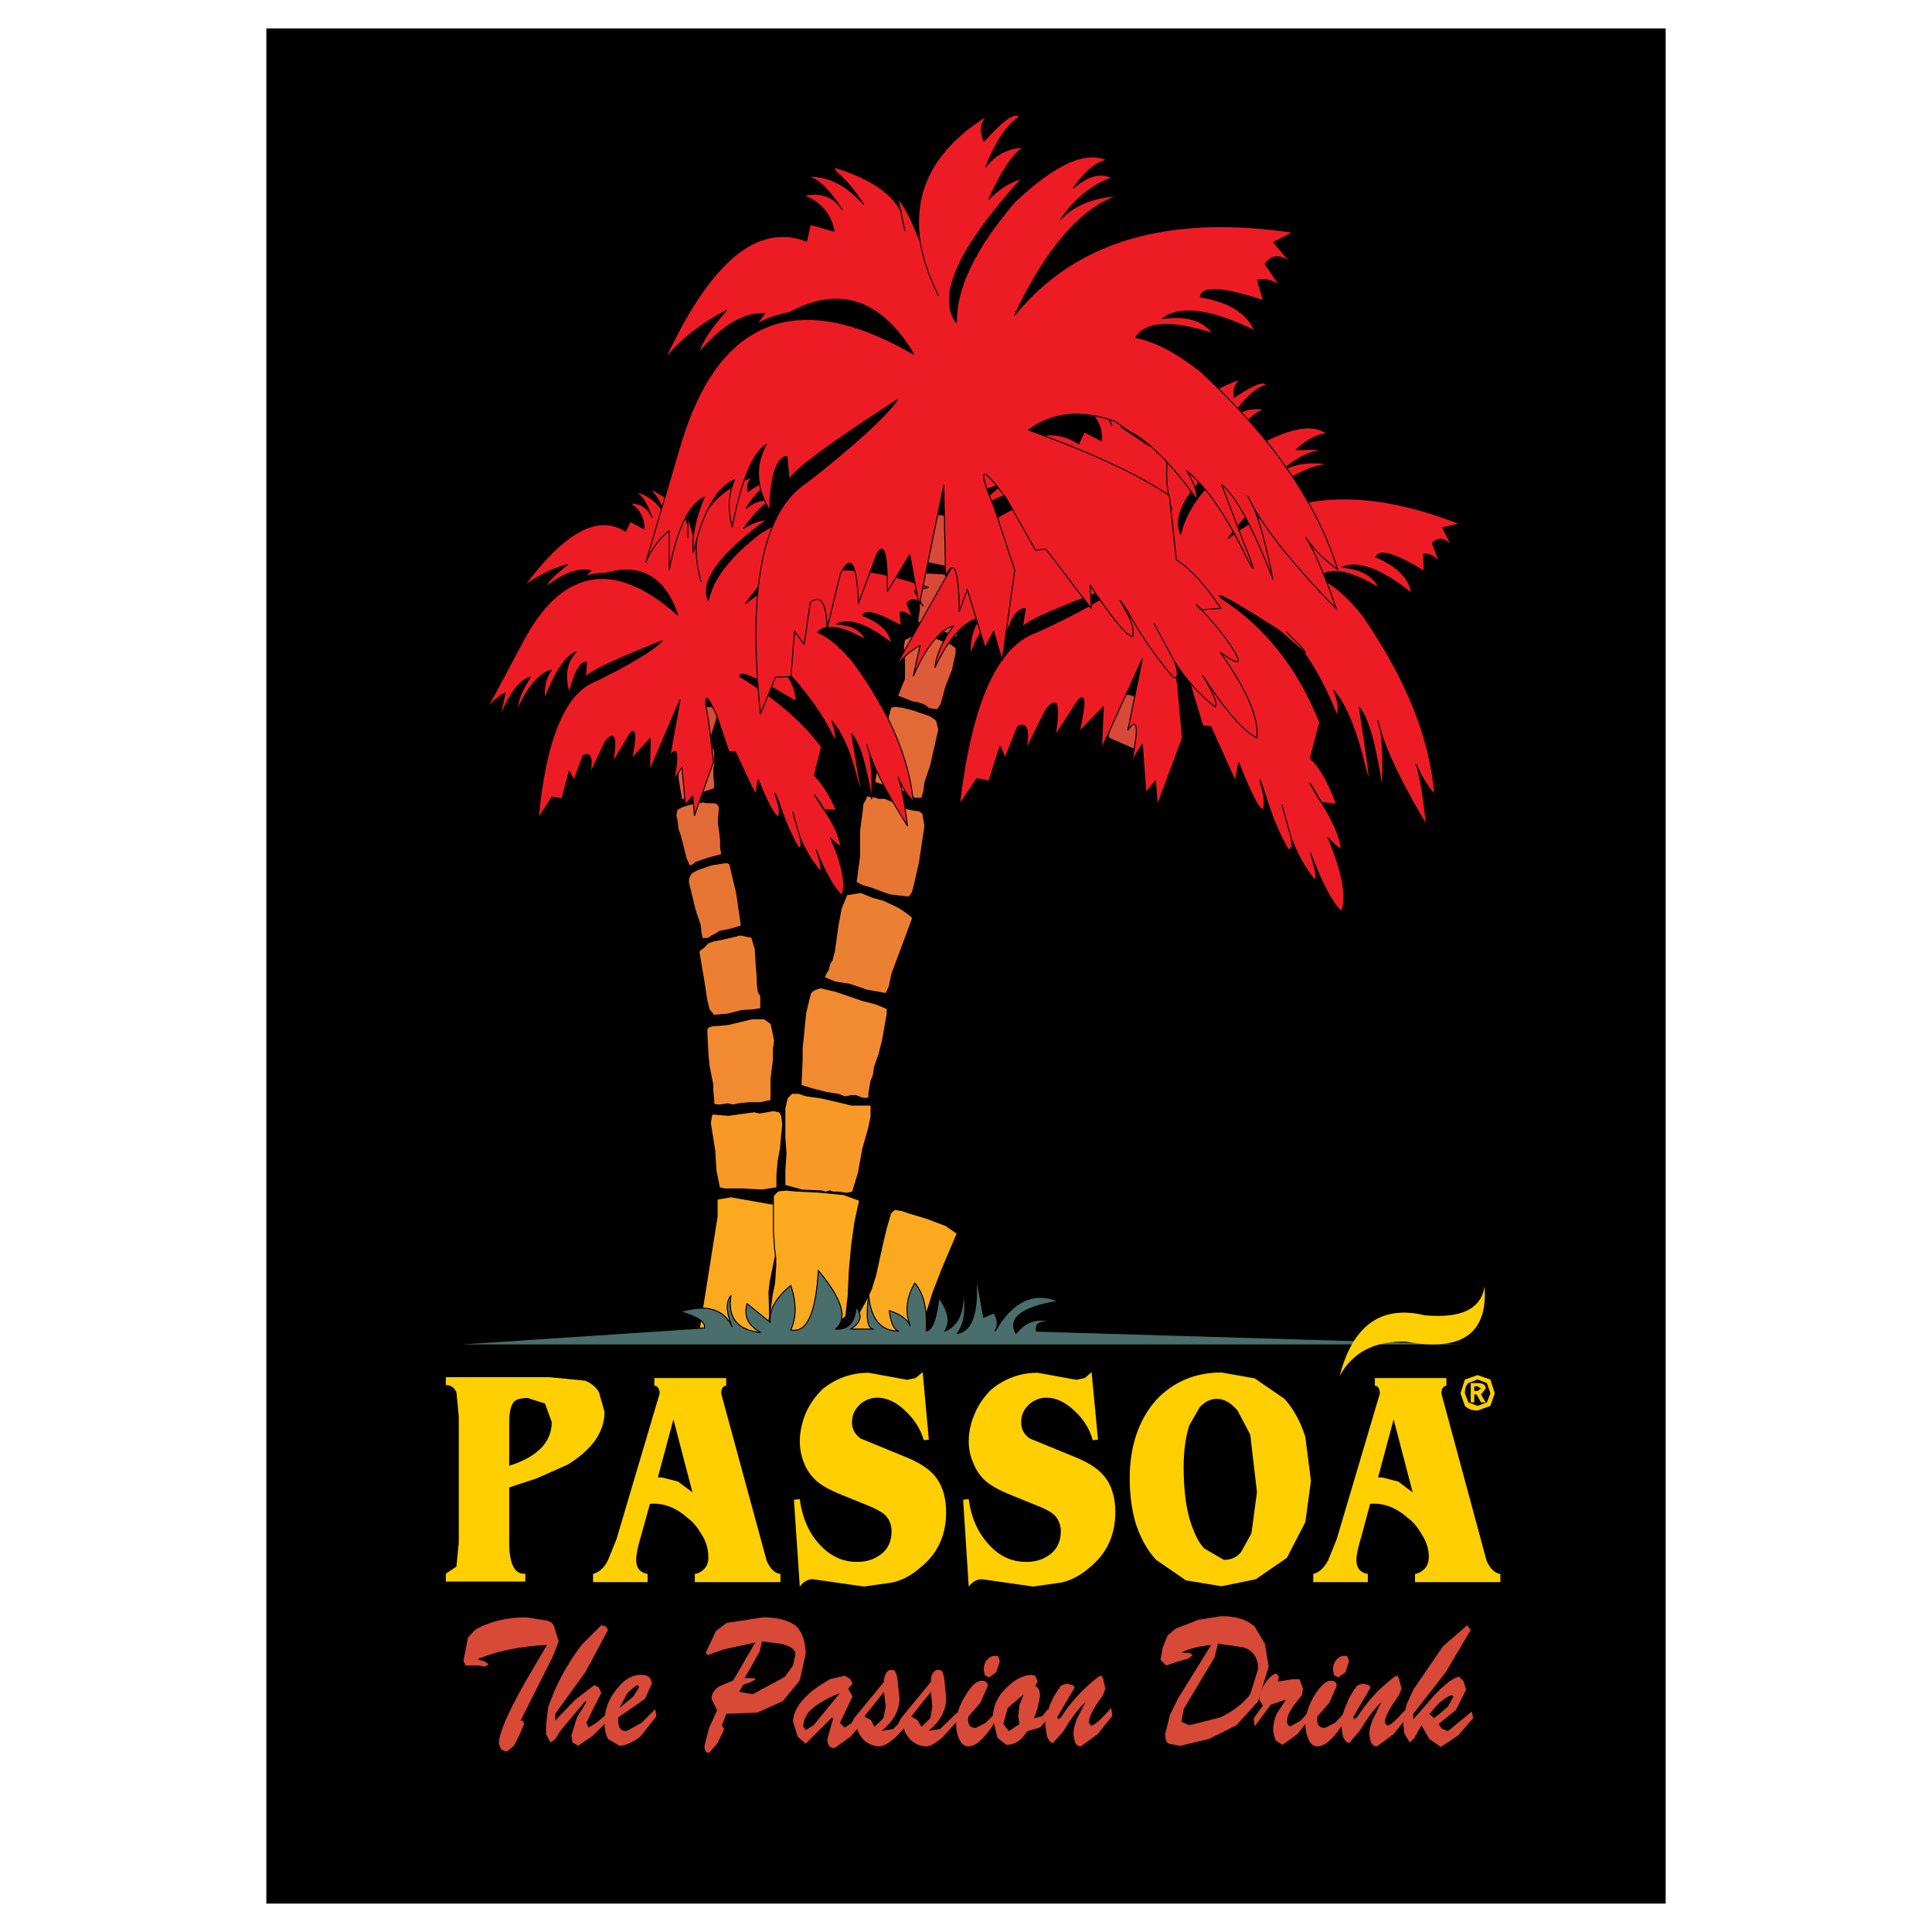
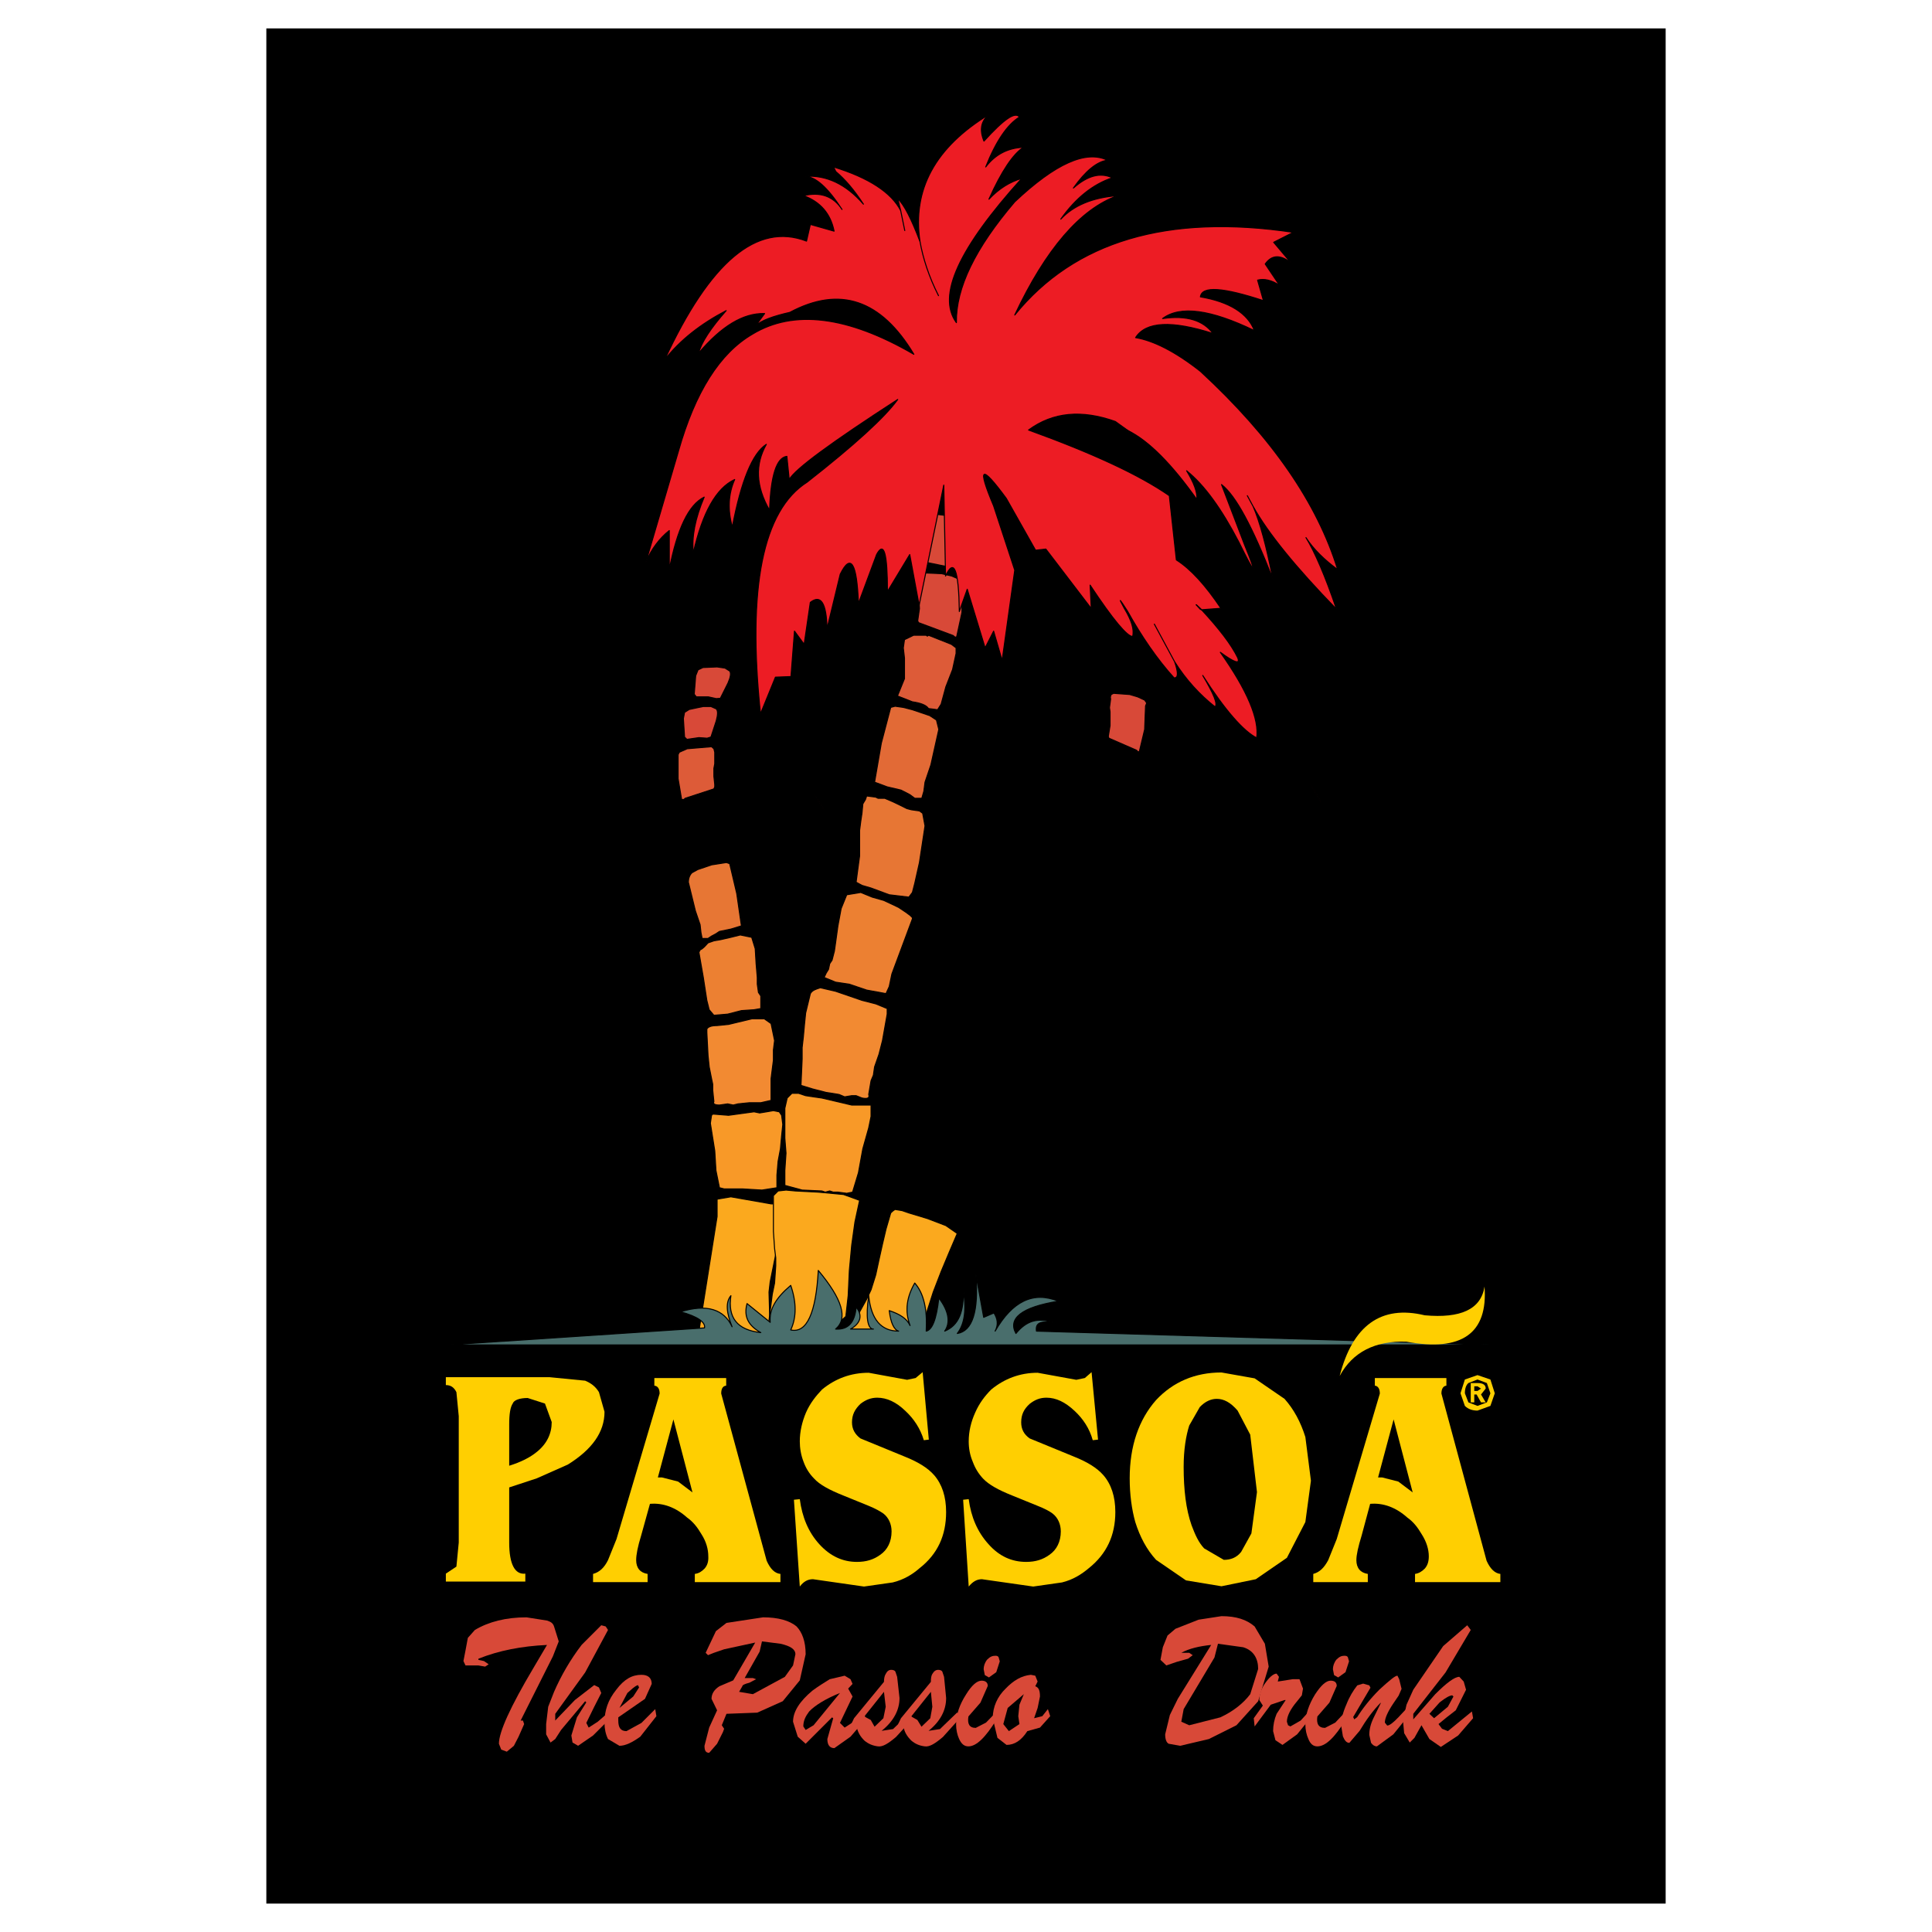
<svg xmlns="http://www.w3.org/2000/svg" version="1.0" id="Layer_1" x="0px" y="0px" width="192.756px" height="192.756px" viewBox="0 0 192.756 192.756" enable-background="new 0 0 192.756 192.756" xml:space="preserve">
  <g>
    <polygon fill-rule="evenodd" clip-rule="evenodd" fill="#FFFFFF" points="0,0 192.756,0 192.756,192.756 0,192.756 0,0  " />
    <polygon fill-rule="evenodd" clip-rule="evenodd" points="166.183,189.922 26.573,189.922 26.573,2.834 166.183,2.834    166.183,189.922  " />
    <path fill-rule="evenodd" clip-rule="evenodd" fill="#D84938" stroke="#000000" stroke-width="0.102" stroke-linecap="round" stroke-linejoin="round" stroke-miterlimit="2.613" d="   M113.5,69.524l-0.79-0.234l-1.609-0.117l-0.233,0.117c-0.059,0.117-0.117,0.293-0.059,0.439l-0.117,0.878l0.059,0.41v1.375   l-0.176,1.083l0.059,0.175l2.75,1.2l0.176,0.176l0.117-0.059l0.526-2.194l0.088-2.34l0.117-0.293l-0.205-0.292L113.5,69.524   L113.5,69.524z" />
    <path fill-rule="evenodd" clip-rule="evenodd" fill="#FBA91E" stroke="#000000" stroke-width="0.102" stroke-linecap="round" stroke-linejoin="round" stroke-miterlimit="2.613" d="   M94.717,124.908l0.79-1.844l-1.141-0.789l-1.843-0.703l-1.843-0.557l-0.673-0.232l-0.702-0.117   c-0.205,0.117-0.322,0.234-0.439,0.35l-0.468,1.609l-0.351,1.492l-0.352,1.58l-0.322,1.492l-0.468,1.492l-0.439,0.938l-1.843,3.334   h4.096h1.404l1.024,0.088l0.585-0.234l0.117-0.322l0.556-1.375l0.702-2.193l0.79-2.049L94.717,124.908L94.717,124.908z" />
    <polygon fill-rule="evenodd" clip-rule="evenodd" fill="#F89928" stroke="#000000" stroke-width="0.102" stroke-linecap="round" stroke-linejoin="round" stroke-miterlimit="2.613" points="   71.224,111.156 71.106,111.156 70.99,111.273 70.873,112.064 71.311,114.814 71.429,116.773 71.779,118.5 72.248,118.617    73.038,118.617 73.389,118.617 73.74,118.617 74.062,118.617 76.021,118.734 77.514,118.5 77.514,117.799 77.514,117.242    77.63,115.867 77.865,114.609 77.982,113.322 78.099,112.182 77.982,111.273 77.748,110.924 77.163,110.807 76.49,110.924    75.788,111.039 75.231,110.924 72.687,111.273 71.224,111.156  " />
    <polygon fill-rule="evenodd" clip-rule="evenodd" fill="#EC8032" stroke="#000000" stroke-width="0.102" stroke-linecap="round" stroke-linejoin="round" stroke-miterlimit="2.613" points="   69.849,94.773 69.731,95.007 70.17,97.523 70.521,99.805 70.755,100.742 71.224,101.297 72.599,101.18 73.974,100.828    75.231,100.742 75.905,100.625 75.905,100.156 75.905,99.805 75.905,99.365 75.671,99.016 75.554,98.195 75.554,97.523    75.437,96.147 75.349,94.656 74.998,93.515 73.857,93.281 72.92,93.515 71.896,93.749 71.224,93.866 70.639,94.071 70.288,94.451    70.053,94.656 69.849,94.773  " />
    <path fill-rule="evenodd" clip-rule="evenodd" fill="#F28A32" stroke="#000000" stroke-width="0.102" stroke-linecap="round" stroke-linejoin="round" stroke-miterlimit="2.613" d="   M76.256,101.648h-1.258l-2.311,0.557l-1.141,0.115c-0.556,0-0.907,0.117-1.024,0.352v0.352l0.118,2.281l0.117,1.141l0.234,1.172   l0.117,0.555v0.586l0.117,1.141c-0.117,0.234,0.087,0.352,0.556,0.352l0.819-0.117l0.556,0.117l0.468-0.117l1.141-0.117h1.141   l1.024-0.234v-2.164l0.117-0.938l0.117-0.906v-1.023l0.117-0.938l-0.351-1.695L76.256,101.648L76.256,101.648z" />
    <path fill-rule="evenodd" clip-rule="evenodd" fill="#E77634" stroke="#000000" stroke-width="0.102" stroke-linecap="round" stroke-linejoin="round" stroke-miterlimit="2.613" d="   M73.506,89.155l-0.703-2.984l-0.322-0.117l-1.492,0.234l-1.375,0.468l-0.585,0.322c-0.234,0.234-0.351,0.585-0.351,0.937   l0.702,2.867l0.468,1.375l0.087,0.79l0.117,0.585h0.585l0.351-0.234l0.439-0.234l0.351-0.234l1.141-0.234l1.053-0.322   L73.506,89.155L73.506,89.155z" />
-     <path fill-rule="evenodd" clip-rule="evenodd" fill="#E26A36" stroke="#000000" stroke-width="0.102" stroke-linecap="round" stroke-linejoin="round" stroke-miterlimit="2.613" d="   M69.936,80.086l-0.087-0.088l-1.287,0.322l-0.673,0.234l-0.351,0.233l-0.117,0.585l0.117,0.439l0.117,0.937l0.234,0.672   l0.468,1.843l0.117,0.439l0.322,0.702l0.351-0.117l0.234-0.234l1.375-0.468l1.258-0.322l-0.117-0.702v-0.673l-0.117-1.053   l-0.117-0.79l0.117-1.492c-0.117-0.352-0.351-0.468-0.673-0.468h-0.585l-0.468-0.088L69.936,80.086L69.936,80.086z" />
    <polygon fill-rule="evenodd" clip-rule="evenodd" fill="#DD5B38" stroke="#000000" stroke-width="0.102" stroke-linecap="round" stroke-linejoin="round" stroke-miterlimit="2.613" points="   67.771,75.053 67.654,75.288 67.654,77.687 68.005,79.764 68.239,79.764 68.356,79.647 71.224,78.71 71.311,78.506 71.311,78.272    71.224,77.453 71.224,76.663 71.311,76.195 71.311,75.053 71.224,74.703 70.99,74.498 68.562,74.703 67.771,75.053  " />
    <path fill-rule="evenodd" clip-rule="evenodd" fill="#D84938" stroke="#000000" stroke-width="0.102" stroke-linecap="round" stroke-linejoin="round" stroke-miterlimit="2.613" d="   M71.458,70.724l-0.527-0.234h-0.79l-1.375,0.292l-0.468,0.293l-0.117,0.614l0.117,1.844l0.234,0.234l1.2-0.175l0.819,0.058   l0.38-0.117l0.527-1.609C71.633,71.279,71.633,70.899,71.458,70.724L71.458,70.724z" />
    <polygon fill-rule="evenodd" clip-rule="evenodd" fill="#FBA91E" stroke="#000000" stroke-width="0.102" stroke-linecap="round" stroke-linejoin="round" stroke-miterlimit="2.613" points="   76.929,120.109 72.92,119.406 71.545,119.641 71.545,121.367 69.731,132.807 69.731,133.158 73.623,132.953 74.179,133.041    76.841,133.041 76.724,128.916 76.841,127.893 77.396,125.143 78.304,122.393 78.538,120.9 78.304,120.432 77.748,120.109    76.929,120.109  " />
    <path fill-rule="evenodd" clip-rule="evenodd" fill="#D84938" stroke="#000000" stroke-width="0.102" stroke-linecap="round" stroke-linejoin="round" stroke-miterlimit="2.613" d="   M72.803,66.949l-0.468-0.292l-0.79-0.117l-1.405,0.059l-0.497,0.234l-0.234,0.585l-0.146,1.843l0.205,0.264h1.2l0.79,0.175   l0.41-0.029l0.761-1.521C72.891,67.563,72.95,67.154,72.803,66.949L72.803,66.949z" />
    <polygon fill-rule="evenodd" clip-rule="evenodd" fill="#F89928" stroke="#000000" stroke-width="0.102" stroke-linecap="round" stroke-linejoin="round" stroke-miterlimit="2.613" points="   78.304,110.572 78.304,111.947 78.304,113.557 78.42,115.049 78.304,116.773 78.304,117.447 78.304,118.266 80.03,118.734    81.991,118.822 82.341,118.939 82.78,118.822 83.131,118.939 83.599,118.939 84.477,119.057 85.062,118.939 85.647,117.008    86.086,114.609 86.671,112.531 86.905,111.391 86.905,110.367 86.905,110.25 86.789,110.25 84.974,110.25 81.991,109.549    81.171,109.432 80.381,109.314 79.679,109.08 79.006,109.08 78.538,109.549 78.304,110.572  " />
    <polygon fill-rule="evenodd" clip-rule="evenodd" fill="#EC8032" stroke="#000000" stroke-width="0.102" stroke-linecap="round" stroke-linejoin="round" stroke-miterlimit="2.613" points="   88.163,89.829 87.022,89.507 85.881,89.039 84.477,89.272 83.921,90.647 83.599,92.374 83.365,94.071 83.248,94.89 83.014,95.797    82.78,96.147 82.663,96.704 82.429,97.084 82.224,97.523 83.365,97.99 84.74,98.195 86.466,98.781 88.397,99.133 88.719,98.43    88.983,97.172 91.031,91.672 91.031,91.555 90.796,91.321 90.357,90.999 89.656,90.531 88.983,90.209 88.163,89.829  " />
    <path fill-rule="evenodd" clip-rule="evenodd" fill="#F28A32" stroke="#000000" stroke-width="0.102" stroke-linecap="round" stroke-linejoin="round" stroke-miterlimit="2.613" d="   M83.365,98.898l-1.521-0.352c-0.438,0.146-0.79,0.234-0.995,0.586l-0.468,1.93l-0.117,1.143l-0.117,1.287l-0.117,1.023v1.141   l-0.117,2.633l1.141,0.352l1.375,0.352l0.585,0.088l0.702,0.117l0.556,0.234l0.702-0.117h0.439l0.585,0.234   c0.556,0.115,0.79,0,0.673-0.352l0.234-1.375l0.234-0.557l0.118-0.82l0.438-1.256l0.352-1.377l0.468-2.633v-0.352v-0.203   l-1.141-0.469l-1.375-0.352L83.365,98.898L83.365,98.898z" />
    <polygon fill-rule="evenodd" clip-rule="evenodd" fill="#E77634" stroke="#000000" stroke-width="0.102" stroke-linecap="round" stroke-linejoin="round" stroke-miterlimit="2.613" points="   90.914,80.788 90.475,80.671 89.772,80.32 89.1,79.998 88.281,79.647 88.047,79.647 87.607,79.647 87.374,79.53 86.466,79.413    86.35,79.764 86.086,80.203 85.999,81.139 85.881,81.929 85.764,82.836 85.764,85.381 85.413,88.015 85.999,88.336 86.905,88.6    88.719,89.272 90.68,89.507 91.031,89.039 91.265,88.131 91.733,86.054 92.289,82.397 92.055,81.139 91.733,80.905 90.914,80.788     " />
    <polygon fill-rule="evenodd" clip-rule="evenodd" fill="#E26A36" stroke="#000000" stroke-width="0.102" stroke-linecap="round" stroke-linejoin="round" stroke-miterlimit="2.613" points="   91.031,70.811 90.124,70.577 89.305,70.46 88.866,70.577 87.929,74.146 87.257,78.038 88.515,78.506 89.89,78.828 90.357,79.062    90.796,79.296 91.265,79.647 91.967,79.647 92.172,78.945 92.289,78.038 92.874,76.312 93.664,72.771 93.43,71.835 92.757,71.396    91.031,70.811  " />
    <path fill-rule="evenodd" clip-rule="evenodd" fill="#DD5B38" stroke="#000000" stroke-width="0.102" stroke-linecap="round" stroke-linejoin="round" stroke-miterlimit="2.613" d="   M91.147,63.38l-0.907,0.438l-0.117,0.82l0.117,1.024v2.048l-0.702,1.726l1.492,0.585c0.819,0.117,1.375,0.322,1.609,0.672   l0.907,0.117l0.351-0.556l0.469-1.726l0.672-1.727l0.351-1.609v-0.556l-0.468-0.352L92.64,63.38l-0.117,0.088l-0.117-0.088H91.147   L91.147,63.38z" />
    <path fill-rule="evenodd" clip-rule="evenodd" fill="#D84938" stroke="#000000" stroke-width="0.102" stroke-linecap="round" stroke-linejoin="round" stroke-miterlimit="2.613" d="   M94.951,57.47l-0.995-0.234l-1.96-0.088l-0.292,0.117c-0.059,0.146-0.117,0.322-0.029,0.527l-0.117,0.965l0.087,0.439l0.088,1.521   l-0.175,1.229l0.087,0.175l3.453,1.288l0.204,0.175l0.147-0.058l0.526-2.429l0.029-2.633l0.117-0.322l-0.293-0.292L94.951,57.47   L94.951,57.47z" />
    <polygon fill-rule="evenodd" clip-rule="evenodd" fill="#FBA91E" stroke="#000000" stroke-width="0.102" stroke-linecap="round" stroke-linejoin="round" stroke-miterlimit="2.613" points="   81.639,118.939 79.357,118.822 78.42,118.734 77.63,118.822 77.163,119.291 77.163,121.133 77.163,122.859 77.28,124.557    77.396,125.492 77.396,126.283 77.28,128.01 77.045,129.15 76.49,133.627 79.357,133.158 80.147,133.158 80.849,132.953    82.429,133.041 84.39,131.344 84.623,129.268 84.74,126.752 84.974,124.234 85.296,121.924 85.764,119.758 84.155,119.174    81.639,118.939  " />
    <polygon fill-rule="evenodd" clip-rule="evenodd" fill="#D84938" stroke="#000000" stroke-width="0.102" stroke-linecap="round" stroke-linejoin="round" stroke-miterlimit="2.613" points="   94.483,51.443 93.547,51.326 91.733,51.56 91.616,51.794 91.616,52.145 91.616,53.052 91.733,53.403 91.85,53.959 91.967,54.778    92.055,55.568 92.055,55.919 92.055,56.036 93.781,56.387 95.39,56.709 95.624,56.826 95.741,56.709 95.858,54.544 95.507,52.262    95.624,51.911 95.273,51.677 94.483,51.443  " />
    <path fill-rule="evenodd" clip-rule="evenodd" d="M99.164,130.992l-1.024,0.439l-0.79,1.609l0.79-1.609l-0.79-4.359   c0.322,3.805-0.351,5.734-1.843,5.969c0.79-1.023,0.907-2.516,0.585-4.477c0.117,2.312-0.468,3.688-1.843,4.242   c0.556-0.789,0.468-1.93-0.585-3.305c-0.234,2.164-0.673,3.188-1.258,3.305c0.117-2.164-0.234-3.773-1.141-4.797   c-0.79,1.375-1.024,2.75-0.468,4.242l0.351,0.555l-0.351-0.555c-0.322-0.703-1.024-1.143-2.077-1.492   c0.146,1.258,0.498,1.93,0.937,2.047c-1.727,0-2.75-1.141-2.984-3.539c-0.322,2.164-0.117,3.334,0.468,3.334h-2.282   c1.024-0.584,1.229-1.375,0.556-2.193c-0.117,1.521-0.79,2.281-2.048,2.193c1.258-1.053,0.673-2.982-1.726-5.85   c-0.234,4.24-1.141,6.289-2.75,5.938c0.585-1.258,0.585-2.75,0-4.447c-1.492,1.26-2.165,2.4-2.047,3.688l0.321,1.023l-0.321-1.023   l-2.312-1.873c-0.351,1.287,0.117,2.195,1.375,2.896c-2.399-0.264-3.306-1.521-2.984-3.686c-0.556,0.672-0.439,1.725,0.117,3.102   c-0.79-1.727-2.517-2.312-5.149-1.492c1.726,0.467,2.516,1.053,2.399,1.607l-25.659,1.697h104.741l-45.963-1.375   c-0.117-0.789,0.352-1.023,1.609-0.877c-1.492-0.498-2.633-0.146-3.657,1.111c-0.819-1.492,0.556-2.633,4.242-3.219   c-2.516-1.023-4.594,0-6.319,2.984C99.632,132.135,99.516,131.549,99.164,130.992L99.164,130.992z" />
    <path fill-rule="evenodd" clip-rule="evenodd" fill="#496E6C" stroke="#000000" stroke-width="0.102" stroke-linecap="round" stroke-linejoin="round" stroke-miterlimit="2.613" d="   M91.265,128.01c-0.79,1.375-1.024,2.75-0.468,4.242c-0.322-0.703-1.024-1.143-2.077-1.492c0.146,1.258,0.498,1.93,0.937,2.047   c-1.727,0-2.75-1.141-2.984-3.539c-0.322,2.164-0.117,3.334,0.468,3.334h-2.282c1.024-0.584,1.229-1.375,0.556-2.193   c-0.117,1.521-0.79,2.281-2.048,2.193c1.258-1.053,0.673-2.982-1.726-5.85c-0.234,4.24-1.141,6.289-2.75,5.938   c0.585-1.258,0.585-2.75,0-4.447c-1.492,1.26-2.165,2.4-2.047,3.688l-2.312-1.873c-0.351,1.287,0.117,2.195,1.375,2.896   c-2.399-0.264-3.306-1.521-2.984-3.686c-0.556,0.672-0.439,1.725,0.117,3.102c-0.79-1.727-2.517-2.312-5.149-1.492   c1.726,0.467,2.516,1.053,2.399,1.607l-25.659,1.697h104.741l-45.963-1.375c-0.117-0.789,0.352-1.023,1.609-0.877   c-1.492-0.498-2.633-0.146-3.657,1.111c-0.819-1.492,0.556-2.633,4.242-3.219c-2.516-1.023-4.594,0-6.319,2.984   c0.351-0.672,0.234-1.258-0.117-1.814l-1.024,0.439l-0.79-4.359c0.322,3.805-0.351,5.734-1.843,5.969   c0.79-1.023,0.907-2.516,0.585-4.477c0.117,2.312-0.468,3.688-1.843,4.242c0.556-0.789,0.468-1.93-0.585-3.305   c-0.234,2.164-0.673,3.188-1.258,3.305C92.523,130.643,92.172,129.033,91.265,128.01L91.265,128.01z" />
    <path fill-rule="evenodd" clip-rule="evenodd" fill="#D84938" d="M54.576,161.684l-2.048-0.322c-2.048,0-3.774,0.439-5.149,1.26   l-0.702,0.789l-0.234,1.258l-0.205,1.055l0.205,0.438h0.468h0.819l0.673,0.117l0.351-0.234l-0.468-0.32l-0.556-0.119v-0.115   c2.048-0.82,4.33-1.258,6.846-1.375l-1.346,2.281c-2.312,3.891-3.453,6.408-3.453,7.578l0.234,0.584l0.556,0.205l0.703-0.584   l0.468-0.908l0.556-1.258l-0.117-0.352H52.06h-0.117l3.218-6.406l0.584-1.492l-0.468-1.492   C55.162,161.918,54.927,161.801,54.576,161.684L54.576,161.684z" />
    <path fill-rule="evenodd" clip-rule="evenodd" fill="#D84938" d="M60.662,162.621l-0.234-0.352l-0.439-0.117l-1.96,1.961   c-1.141,1.49-2.048,3.07-2.75,4.68l-0.585,1.492l-0.205,1.727v1.023l0.438,0.82l0.469-0.352l0.585-0.906l2.399-2.867l0.117,0.117   l-0.936,1.492l-0.556,1.812l0.118,0.703l0.555,0.322l1.492-1.025l1.492-1.492l-0.117-0.672l-0.907,0.789l-0.907,0.586l-0.234-0.469   l0.79-1.609l0.702-1.375l-0.234-0.555l-0.468-0.234l-1.931,1.492l-1.96,2.047v-0.672l2.984-4.125L60.662,162.621L60.662,162.621z" />
    <path fill-rule="evenodd" clip-rule="evenodd" fill="#D84938" d="M65.021,168.004c0-0.586-0.351-0.908-1.024-0.908   c-0.937,0-1.726,0.439-2.517,1.492c-0.819,1.025-1.169,2.049-1.169,3.307c0,0.586,0.117,1.141,0.351,1.609l1.141,0.674   c0.585,0,1.258-0.322,2.077-0.908l1.609-2.047l-0.117-0.703l-1.375,1.375l-1.492,0.82c-0.585,0-0.819-0.352-0.819-1.055v-0.32   l2.663-1.844L65.021,168.004L65.021,168.004z M63.646,168.121l0.117,0.234l-0.584,0.906l-1.375,1.141l0.79-1.492   C62.973,168.588,63.295,168.238,63.646,168.121L63.646,168.121z" />
    <path fill-rule="evenodd" clip-rule="evenodd" fill="#D84938" d="M72.481,161.918l-1.053,0.818l-1.024,2.166l0.234,0.234   l0.585-0.234l1.024-0.352l3.101-0.672l-2.194,3.773l-1.375,0.586c-0.556,0.35-0.79,0.789-0.79,1.258l0.556,1.141l-0.79,1.727   l-0.468,1.814c0,0.467,0.117,0.701,0.468,0.701l0.79-0.906l0.585-1.17l0.117-0.322l-0.234-0.352l0.468-1.141l3.072-0.117   l2.545-1.141l1.697-2.078l0.585-2.604c0-1.287-0.351-2.195-0.907-2.779c-0.702-0.586-1.844-0.908-3.335-0.908L72.481,161.918   L72.481,161.918z M75.788,164.785l0.234-1.023l1.843,0.234c1.024,0.234,1.492,0.555,1.492,1.053l-0.234,1.111l-0.819,1.141   l-3.189,1.727l-1.375-0.234l0.322-0.555c0-0.117,0.234-0.234,0.702-0.352l0.673-0.352l-0.322-0.117h-0.351h-0.468L75.788,164.785   L75.788,164.785z" />
    <path fill-rule="evenodd" clip-rule="evenodd" fill="#D84938" d="M84.272,167.184l-1.492,0.352   c-0.556,0.352-1.141,0.703-1.727,1.141c-1.258,1.055-1.931,2.078-1.931,3.102l0.468,1.492l0.79,0.703l2.633-2.633l0.117,0.088   l-0.585,2.076c0,0.586,0.234,0.906,0.702,0.906l1.609-1.141l1.492-1.727l-0.117-0.672l-1.053,0.906l-0.908,0.586l-0.468-0.469   l1.258-2.633l-0.439-0.791l0.439-0.467l-0.205-0.469L84.272,167.184L84.272,167.184z M80.147,172.246   c0-0.586,0.234-1.023,0.585-1.492c0.556-0.586,1.609-1.258,3.072-1.844l-2.633,3.219l-0.79,0.469L80.147,172.246L80.147,172.246z" />
    <path fill-rule="evenodd" clip-rule="evenodd" fill="#D84938" d="M89.509,167.301l-0.176-0.525   c-0.058-0.117-0.234-0.176-0.409-0.176c-0.234,0-0.41,0.117-0.556,0.41c-0.117,0.174-0.175,0.467-0.175,0.789l-2.984,3.629   l-0.292,0.613l0.234,0.352l0.292-0.234c0.117,0.645,0.38,1.082,0.79,1.492c0.41,0.352,0.878,0.527,1.375,0.586   c0.468,0.059,1.024-0.293,1.785-0.938l1.609-1.756l-0.176-0.701L89.1,172.51l-1.141,0.176c1.2-0.967,1.785-2.078,1.785-3.277   L89.509,167.301L89.509,167.301z M88.193,168.793l0.175,1.492l-0.234,1.143l-0.877,0.848l-0.381-0.674l-0.644-0.35L88.193,168.793   L88.193,168.793z" />
    <path fill-rule="evenodd" clip-rule="evenodd" fill="#D84938" d="M94.19,167.301l-0.176-0.525   c-0.058-0.117-0.234-0.176-0.409-0.176c-0.234,0-0.41,0.117-0.585,0.41c-0.117,0.174-0.146,0.467-0.146,0.789l-2.984,3.629   l-0.292,0.613l0.234,0.352l0.292-0.234c0.088,0.645,0.38,1.082,0.79,1.492c0.41,0.352,0.849,0.527,1.375,0.586   c0.468,0.059,1.024-0.293,1.785-0.938l1.58-1.756l-0.146-0.701l-1.726,1.668l-1.141,0.176c1.2-0.967,1.755-2.078,1.755-3.277   L94.19,167.301L94.19,167.301z M92.874,168.793l0.146,1.492l-0.205,1.143l-0.878,0.848l-0.41-0.674l-0.614-0.35L92.874,168.793   L92.874,168.793z" />
    <path fill-rule="evenodd" clip-rule="evenodd" fill="#D84938" d="M98.491,165.576c-0.234,0.291-0.352,0.643-0.352,0.965   l0.117,0.584l0.41,0.234l0.731-0.525l0.351-1.082l-0.117-0.41c-0.058-0.117-0.175-0.146-0.321-0.146   C99.018,165.195,98.784,165.283,98.491,165.576L98.491,165.576z" />
    <path fill-rule="evenodd" clip-rule="evenodd" fill="#D84938" d="M99.311,170.9l-0.937,0.965l-1.024,0.527   c-0.644,0-0.848-0.41-0.731-1.141l1.2-1.377l0.731-1.666c0-0.352-0.234-0.527-0.614-0.527c-0.468,0-0.995,0.469-1.551,1.375   c-0.644,0.994-0.995,2.02-0.995,2.984c0,0.527,0.117,1.053,0.293,1.434c0.234,0.527,0.526,0.762,0.936,0.762   c0.79,0,1.697-0.879,2.78-2.635L99.311,170.9L99.311,170.9z" />
    <path fill-rule="evenodd" clip-rule="evenodd" fill="#D84938" d="M103.289,167.184l-0.438-0.088   c-0.937,0.088-1.727,0.557-2.517,1.375c-0.818,0.791-1.287,1.814-1.287,2.957l0.469,1.959l0.906,0.703   c0.819,0,1.492-0.469,2.077-1.375l1.259-0.352l1.023-1.141l-0.233-0.703l-0.557,0.703l-0.818,0.205l0.351-1.025l0.234-1.141   c0-0.586-0.117-0.906-0.469-1.023l0.234-0.469L103.289,167.184L103.289,167.184z M102.148,169.027l-0.438,1.053l-0.117,1.143   l0.117,0.789l-1.054,0.703l-0.556-0.703l0.438-1.609L102.148,169.027L102.148,169.027z" />
-     <path fill-rule="evenodd" clip-rule="evenodd" fill="#D84938" d="M110.077,167.535l-0.175-0.352c-0.234,0-0.82,0.469-1.785,1.375   c-0.966,0.967-1.727,1.902-2.224,2.752l-0.293,0.232l-0.117-0.232l1.727-2.926l-0.117-0.234l-0.644-0.176l-0.556,0.176   c-0.41,0.525-0.819,1.141-1.112,1.9c-0.321,0.791-0.497,1.492-0.497,2.107l0.176,1.082c0.176,0.41,0.321,0.645,0.614,0.645   l1.053-1.199c0.615-1.084,1.347-2.078,2.107-2.811v0.061l-0.761,1.492c-0.264,0.613-0.381,1.141-0.381,1.666l0.176,0.791   c0.176,0.234,0.321,0.352,0.556,0.352l1.668-1.201l1.492-1.842l-0.117-0.791l-0.849,0.908c-0.526,0.555-0.937,0.848-1.17,0.848   l-0.205-0.293c0-0.438,0.264-1.082,0.79-1.873l0.585-0.818l0.264-0.674L110.077,167.535L110.077,167.535z" />
    <path fill-rule="evenodd" clip-rule="evenodd" fill="#D84938" d="M121.868,161.244l-2.282,0.352l-2.312,0.908l-0.79,0.672   l-0.468,1.17l-0.234,1.258l0.585,0.557l1.024-0.352l1.141-0.32l0.468-0.352l-0.351-0.234h-0.79c0.79-0.439,1.844-0.672,2.984-0.789   l-3.335,5.383l-0.79,1.609l-0.469,1.93c0,0.469,0.117,0.82,0.352,0.938l1.141,0.205l2.867-0.674l2.751-1.375l2.165-2.398   l1.053-3.453l-0.381-2.281l-1.023-1.727C124.384,161.596,123.36,161.244,121.868,161.244L121.868,161.244z M121.166,165.371   l0.351-1.375l2.517,0.35c1.053,0.322,1.492,1.143,1.492,2.166l-0.79,2.516c-0.702,0.936-1.727,1.727-2.984,2.312l-3.102,0.789   l-0.79-0.352l0.234-1.258L121.166,165.371L121.166,165.371z" />
    <path fill-rule="evenodd" clip-rule="evenodd" fill="#D84938" d="M125.642,169.613l0.352,0.555l-0.907,1.26l0.088,0.818   l1.609-2.166l1.375-0.467h0.117l-0.907,1.375c-0.234,0.555-0.351,1.141-0.351,1.727l0.233,0.906l0.702,0.469l1.463-1.055   l1.375-1.695l-0.088-0.703l-0.936,1.023l-1.024,0.586l-0.234-0.117l-0.116-0.352c0-0.555,0.351-1.258,1.023-2.047l0.469-0.586   l0.116-0.674l-0.351-0.936h-0.673l-1.492,0.234l0.117-0.469l-0.234-0.32c-0.234,0-0.585,0.203-1.024,0.789   C125.876,168.355,125.642,169.027,125.642,169.613L125.642,169.613z" />
    <path fill-rule="evenodd" clip-rule="evenodd" fill="#D84938" d="M133.337,165.576c-0.234,0.291-0.352,0.643-0.352,0.965   l0.117,0.584l0.409,0.234l0.731-0.525l0.352-1.082l-0.117-0.41c-0.059-0.117-0.176-0.146-0.352-0.146   C133.863,165.195,133.629,165.283,133.337,165.576L133.337,165.576z" />
    <path fill-rule="evenodd" clip-rule="evenodd" fill="#D84938" d="M134.126,170.9l-0.906,0.965l-1.024,0.527   c-0.644,0-0.877-0.41-0.761-1.141l1.199-1.377l0.732-1.666c0-0.352-0.205-0.527-0.615-0.527c-0.438,0-0.965,0.469-1.55,1.375   c-0.614,0.994-0.966,2.02-0.966,2.984c0,0.527,0.117,1.053,0.293,1.434c0.204,0.527,0.497,0.762,0.906,0.762   c0.819,0,1.727-0.879,2.809-2.635L134.126,170.9L134.126,170.9z" />
    <path fill-rule="evenodd" clip-rule="evenodd" fill="#D84938" d="M139.598,167.535l-0.176-0.352c-0.234,0-0.79,0.469-1.784,1.375   c-0.966,0.967-1.697,1.902-2.224,2.752l-0.293,0.232l-0.117-0.232l1.727-2.926l-0.117-0.234l-0.614-0.176l-0.585,0.176   c-0.41,0.525-0.79,1.141-1.083,1.9c-0.351,0.791-0.526,1.492-0.526,2.107l0.176,1.082c0.176,0.41,0.351,0.645,0.644,0.645   l1.023-1.199c0.645-1.084,1.375-2.078,2.106-2.811v0.061l-0.731,1.492c-0.292,0.613-0.409,1.141-0.409,1.666l0.176,0.791   c0.176,0.234,0.352,0.352,0.585,0.352l1.639-1.201l1.491-1.842l-0.116-0.791l-0.849,0.908c-0.526,0.555-0.907,0.848-1.141,0.848   l-0.234-0.293c0-0.438,0.293-1.082,0.819-1.873l0.556-0.818l0.293-0.674L139.598,167.535L139.598,167.535z" />
    <path fill-rule="evenodd" clip-rule="evenodd" fill="#D84938" d="M146.736,162.621l-0.351-0.469l-2.399,2.078l-2.984,4.357   l-0.673,1.492l-0.352,1.58l0.117,1.258l0.557,0.938l0.468-0.469l0.702-1.258l0.79,1.375l1.141,0.791l1.727-1.143l1.492-1.725   l-0.117-0.674l-2.399,1.961l-0.585-0.234l-0.351-0.469l0.819-0.672l0.906-0.703l1.024-2.049l-0.234-0.818l-0.438-0.469   c-0.469,0-1.258,0.586-2.399,1.727l-2.194,2.516v-0.555l3.219-4.125L146.736,162.621L146.736,162.621z M143.635,169.848   c0.586-0.469,1.024-0.703,1.259-0.703l0.117,0.117l-0.557,1.023l-1.375,1.143l-0.468-0.439L143.635,169.848L143.635,169.848z" />
-     <path fill-rule="evenodd" clip-rule="evenodd" fill="#ED1C24" stroke="#000000" stroke-width="0.102" stroke-linecap="round" stroke-linejoin="round" stroke-miterlimit="2.613" d="   M79.533,53.111c0.995-0.907,1.843-1.375,2.458-1.317c-1.171-0.877-3.248-0.41-6.174,1.434c-3.043,2.341-4.74,4.593-5.149,6.7   c-0.849-1.901,1.083-4.593,5.851-8.075c-0.819,0.059-1.551,0.351-2.312,0.848c1.17-1.609,2.078-2.516,2.809-2.75   c-0.966-0.176-1.814,0.117-2.575,0.761c0.966-1.492,1.844-2.37,2.692-2.634c-0.176-0.41-0.966-0.117-2.516,0.966   c-0.117-0.761,0.117-1.258,0.702-1.551c-3.745,1.375-5.676,3.657-5.851,6.934c-0.059,1.083,0.117,2.282,0.468,3.599   c-0.351-1.316-0.526-2.516-0.468-3.599l-0.849-2.926v0.849v1.287V52.35c-0.292-1.2-1.492-2.399-3.628-3.54l0.117,0.292   c0.526,0.556,0.907,1.375,1.316,2.34c-0.848-1.434-1.931-2.223-3.306-2.458c0.731,0.175,1.375,1.083,1.931,2.633   c-0.409-0.966-1.141-1.434-2.223-1.434c0.965,0.644,1.434,1.492,1.434,2.575l-1.375-0.731l-0.468,0.965   c-2.809-1.785-6.173,0.117-10.182,5.559c1.17-0.965,2.633-1.726,4.389-2.224c-1.2,0.907-1.931,1.639-2.224,2.282   c1.785-1.375,3.277-1.96,4.535-1.668l-0.702,0.702c0.41-0.292,1.141-0.409,2.282-0.468c3.452-0.965,5.792,0.41,7.109,4.184   c-3.599-3.218-6.875-4.301-9.684-3.277c-2.224,0.761-4.243,2.868-5.998,6.32l-3.453,6.466c0.526-0.731,1.141-1.316,1.902-1.726   l-0.527,2.428c0.995-2.37,2.019-3.745,3.042-4.008c-0.79,1.2-1.258,2.282-1.316,3.306c1.083-2.34,2.224-3.716,3.423-4.008   c-0.585,0.761-0.79,1.727-0.673,2.867c1.082-2.75,2.106-4.301,3.101-4.652c-0.995,1.112-1.141,2.428-0.644,4.067   c0.527-2.106,1.083-3.131,1.726-3.072l-0.117,1.492c0.468-0.585,3.043-1.785,7.665-3.628c-0.965,0.966-3.189,2.312-6.641,4.008   c-3.042,1.141-5.003,5.734-5.734,13.722l1.375-2.136l0.995,0.176l0.731-2.75l0.468,0.907l0.907-2.458   c0.761-0.41,0.965,0.234,0.702,1.785l1.492-3.16c0.907-1.199,1.199-0.527,0.79,2.019l1.667-2.809   c0.614-0.761,0.673,0.087,0.205,2.458l1.843-2.019l-0.058,3.219l3.042-7.11l-1.024,5.618c0.731-1.024,0.907-0.234,0.41,2.399   l0.79-1.258l0.351,3.774l0.732-0.907l0.175,1.96l1.902-5.383l-0.526-4.242c-0.527-2.663-0.235-2.75,0.848-0.352l1.199,3.599h0.644   l1.609,3.453l0.439,0.79l0.234-1.433c0.995,2.428,1.667,3.628,2.019,3.687c0.176-0.41,0.117-0.995-0.175-1.785   c-0.293-0.819-0.234-0.761,0.175,0.175c0.556,1.785,1.258,3.364,1.989,4.681c0.293,0.059,0.352-0.264,0.176-1.024l-0.731-2.516   l0.731,2.516c0.527,1.316,1.2,2.428,2.019,3.394c0.147-0.175,0.059-0.877-0.409-2.136c0.965,2.429,1.843,3.921,2.575,4.535   c0.409-1.141,0.058-3.043-1.142-5.734c0.731,0.819,1.083,0.965,0.966,0.526c-0.176-0.878-0.731-2.019-1.609-3.335l-0.087-0.117   c-1.112-1.726-1.17-1.814-0.176-0.351l0.263,0.468l1.229,0.059c-0.702-1.609-1.462-2.75-2.194-3.481l0.702-2.868   c-1.96-2.604-4.652-4.886-8.133-6.993c-0.176-0.702,1.697,0.117,5.559,2.458c0.146-1.2-0.702-2.75-2.604-4.769l-0.38-0.381   l0.38,0.381c3.16,3.101,5.295,5.968,6.495,8.66c0.175-0.41,0.029-1.024-0.263-1.902c0.936,1.112,1.697,2.75,2.312,5.062   c0.614,2.282,0.76,2.34,0.322,0.234l-0.673-4.008c0.761,0.848,1.434,3.013,1.99,6.466c0.088-2.136-0.029-3.657-0.263-4.711   l-0.234-0.731l0.234,0.731c0.556,1.785,1.843,4.242,3.833,7.402c-0.263-2.224-0.556-3.833-0.907-4.828   c0.292,0.82,0.79,1.609,1.492,2.429c-0.409-4.359-2.399-9.011-6.027-13.985c-1.316-1.55-2.458-2.516-3.54-2.925   c0.849-0.878,2.458-0.585,4.798,0.731c-0.41-0.965-1.375-1.492-2.897-1.55c1.258-0.614,3.072,0,5.5,1.902   c-0.175-1.141-1.112-2.077-2.867-2.75c0.205-0.644,1.463-0.292,3.833,1.024l-0.117-1.375c0.41-0.059,0.849,0.176,1.258,0.585   l-0.585-1.492c0.527-0.526,1.053-0.41,1.609,0.292l-0.849-1.493l1.375-0.351c-7.577-2.809-13.634-2.224-18.227,1.609   c2.691-3.716,5.325-5.734,7.812-6.086c-1.551-0.234-2.809,0-3.804,0.761c1.199-1.17,2.428-1.784,3.745-1.96L79.533,53.111   L79.533,53.111z" />
    <path fill-rule="evenodd" clip-rule="evenodd" fill="#ED1C24" stroke="#000000" stroke-width="0.102" stroke-linecap="round" stroke-linejoin="round" stroke-miterlimit="2.613" d="   M81.961,80.32c-0.995-1.463-0.936-1.375,0.176,0.351l0.087,0.117L81.961,80.32L81.961,80.32z" />
-     <path fill-rule="evenodd" clip-rule="evenodd" fill="#ED1C24" stroke="#000000" stroke-width="0.102" stroke-linecap="round" stroke-linejoin="round" stroke-miterlimit="2.613" d="   M129.328,44.86c1.2-1.083,2.282-1.609,3.131-1.551c-1.463-1.199-4.125-0.643-7.958,1.668c-3.892,2.809-6.115,5.618-6.7,8.309   c-1.023-2.399,1.492-5.734,7.637-10.035c-0.995,0.058-1.961,0.41-2.896,1.024c1.462-1.99,2.633-3.16,3.627-3.423   c-1.199-0.234-2.34,0.059-3.334,0.849c1.286-1.902,2.428-2.984,3.51-3.277c-0.176-0.497-1.258-0.117-3.218,1.229   c-0.117-0.995,0.234-1.667,0.994-1.959c-4.886,1.609-7.401,4.476-7.694,8.66c-0.117,1.375,0.059,2.868,0.469,4.535   c-0.41-1.667-0.586-3.159-0.469-4.535c-0.293-1.902-0.556-3.16-0.965-3.803v1.053l-0.059,1.609l0.059-1.609   c-0.41-1.551-1.902-3.101-4.477-4.593l0.059,0.41c0.644,0.731,1.141,1.697,1.608,3.042c-0.965-1.902-2.34-2.926-4.066-3.218   c0.849,0.234,1.668,1.316,2.341,3.218c-0.439-1.17-1.375-1.726-2.75-1.785c1.199,0.79,1.784,1.873,1.727,3.306l-1.727-0.907   l-0.557,1.2c-3.511-2.34-7.899-0.059-13.136,6.759c1.551-1.259,3.394-2.166,5.618-2.751c-1.492,1.112-2.458,2.078-2.867,2.809   c2.253-1.639,4.184-2.282,5.793-1.872l-0.849,0.79l2.867-0.468c4.389-1.2,7.373,0.643,8.924,5.471   c-4.535-4.184-8.602-5.676-12.2-4.476c-2.927,0.965-5.501,3.54-7.841,7.841l-4.652,8.25c0.76-1.024,1.609-1.755,2.516-2.224   l-0.673,3.042c1.317-2.984,2.692-4.652,4.009-5.002c-1.083,1.492-1.727,2.867-1.844,4.125c1.434-2.984,2.926-4.623,4.535-4.974   c-0.731,0.965-1.083,2.165-1.024,3.657c1.492-3.423,2.868-5.383,4.067-5.852c-1.199,1.316-1.492,3.101-0.878,5.237   c0.702-2.692,1.434-3.95,2.312-3.921l-0.293,1.843c0.673-0.731,4.009-2.165,9.918-4.301c-1.316,1.2-4.125,2.809-8.543,4.828   c-3.949,1.375-6.466,7.109-7.665,17.203l1.755-2.604l1.2,0.234l1.111-3.481l0.498,1.2l1.258-3.16   c0.936-0.468,1.199,0.352,0.819,2.341l1.989-4.008c1.141-1.434,1.434-0.556,0.937,2.575l2.223-3.423   c0.791-0.966,0.849,0.059,0.176,3.042l2.399-2.487l-0.175,4.155l4.066-8.953l-1.434,7.109c0.965-1.316,1.082-0.293,0.409,3.042   l1.024-1.609l0.351,4.798l0.966-1.141l0.176,2.458l2.516-6.758l-0.497-5.384c-0.585-3.364-0.176-3.481,1.141-0.409l1.375,4.593   l0.79,0.058l2.458,5.442l0.351-1.813c1.199,3.072,2.019,4.623,2.399,4.681c0.234-0.497,0.175-1.258-0.117-2.224   c-0.264-1.053-0.234-0.995,0.176,0.176c0.702,2.341,1.492,4.359,2.457,5.998c0.352,0.117,0.469-0.264,0.293-1.2l-0.907-3.248   l0.907,3.248c0.585,1.609,1.375,3.042,2.341,4.242c0.292-0.175,0.117-1.024-0.41-2.692c1.171,3.102,2.194,5.032,3.102,5.852   c0.585-1.433,0.117-3.891-1.316-7.343c0.994,1.083,1.375,1.316,1.258,0.761c-0.204-1.112-0.849-2.545-1.931-4.301l-0.117-0.117   c-1.316-2.253-1.375-2.37-0.234-0.468l0.352,0.585l1.492,0.176c-0.761-2.136-1.609-3.628-2.604-4.593l0.937-3.569   c-2.165-5.442-5.441-9.567-9.801-12.376c-0.937-0.848,1.053,0.176,5.793,3.218l2.281,1.99c0.702,0.526,0.176-0.088-1.608-1.873   c1.784,1.784,2.311,2.399,1.608,1.873c1.259,1.726,2.399,3.862,3.424,6.437c0.263-0.585,0.146-1.375-0.293-2.458   c1.17,1.434,2.077,3.598,2.838,6.524c0.731,2.925,0.849,2.984,0.469,0.234l-0.761-5.062c0.906,1.111,1.667,3.862,2.281,8.221   c0.117-2.545,0.059-4.477-0.146-5.852l-0.292-1.053l0.292,1.053c0.674,2.341,2.224,5.442,4.564,9.392   c-0.292-2.809-0.614-4.857-1.024-6.086c0.41,0.995,0.966,2.019,1.844,3.043c-0.409-5.5-2.75-11.469-7.168-17.876   c-1.609-2.019-3.101-3.277-4.477-3.774c1.083-1.111,3.16-0.76,6.086,1.024c-0.527-1.199-1.727-1.902-3.687-2.077   c1.609-0.673,3.921,0.175,6.935,2.604c-0.176-1.434-1.317-2.663-3.541-3.628c0.293-0.79,1.901-0.351,4.798,1.434l-0.058-1.726   c0.526-0.059,1.111,0.234,1.608,0.819l-0.731-1.902c0.615-0.614,1.317-0.498,1.99,0.351l-0.966-1.901l1.726-0.38   c-9.449-3.745-17.202-3.277-23.143,1.463c3.541-4.623,6.905-7.08,10.065-7.432c-1.989-0.292-3.599-0.059-4.799,0.79   c1.551-1.434,3.102-2.165,4.74-2.282L129.328,44.86L129.328,44.86z" />
    <path fill-rule="evenodd" clip-rule="evenodd" fill="#ED1C24" stroke="#000000" stroke-width="0.102" stroke-linecap="round" stroke-linejoin="round" stroke-miterlimit="2.613" d="   M131.728,79.939l0.117,0.117l-0.352-0.585C130.353,77.569,130.411,77.687,131.728,79.939L131.728,79.939z" />
    <path fill-rule="evenodd" clip-rule="evenodd" fill="#ED1C24" stroke="#000000" stroke-width="0.102" stroke-linecap="round" stroke-linejoin="round" stroke-miterlimit="2.613" d="   M127.075,24.175l1.961-0.995c-12.552-1.873-21.826,0.877-27.795,8.25c3.102-6.583,6.554-10.591,10.27-11.908   c-2.517,0.176-4.418,0.995-5.676,2.341c1.492-2.107,3.218-3.482,5.149-4.125c-1.2-0.556-2.458-0.234-3.892,1.024   c1.2-1.697,2.341-2.633,3.394-2.78c-2.136-1.024-5.179,0.322-9.245,4.155c-3.949,4.623-5.88,8.602-5.822,12.054   c-1.96-2.691,0.234-7.431,6.524-14.394c-1.199,0.351-2.281,1.024-3.276,2.077c1.258-2.809,2.428-4.535,3.452-5.179   c-1.551,0.059-2.809,0.702-3.773,1.96c1.023-2.574,2.164-4.242,3.364-4.974c-0.41-0.585-1.551,0.205-3.54,2.399   c-0.469-1.141-0.293-2.048,0.556-2.692c-5.442,3.306-7.724,7.548-6.934,12.727c0.292,1.638,0.877,3.481,1.843,5.383   c-0.966-1.902-1.551-3.745-1.843-5.383c-0.849-2.252-1.58-3.687-2.224-4.301l0.293,1.199l0.409,1.99l-0.409-1.99   c-0.908-1.785-3.16-3.276-6.701-4.359l0.234,0.468c0.907,0.761,1.814,1.814,2.75,3.248c-1.726-1.989-3.687-2.926-5.852-2.779   c1.083,0.029,2.282,1.112,3.716,3.306c-0.849-1.317-2.166-1.785-3.833-1.375c1.668,0.614,2.692,1.785,3.043,3.54l-2.37-0.673   l-0.38,1.667c-4.945-1.902-9.626,2.048-14.161,11.849c1.551-1.989,3.628-3.599,6.145-4.915c-1.551,1.755-2.487,3.189-2.75,4.242   c2.282-2.691,4.447-4.008,6.583-3.95l-0.878,1.199c0.585-0.526,1.727-0.936,3.394-1.316c4.974-2.662,9.099-1.287,12.375,4.184   c-6.642-3.862-12.024-4.477-16.091-2.019c-3.277,1.902-5.734,5.793-7.402,11.703l-3.248,11.06c0.556-1.317,1.375-2.4,2.34-3.16   v3.891c0.79-4.067,1.931-6.466,3.482-7.227c-0.907,2.136-1.258,3.979-1.083,5.559c0.907-4.008,2.282-6.466,4.125-7.314   c-0.614,1.375-0.731,2.984-0.234,4.739c0.877-4.622,2.019-7.373,3.394-8.25c-1.141,2.019-1.053,4.184,0.322,6.583   c0.117-3.482,0.703-5.267,1.726-5.384l0.234,2.312c0.585-1.053,4.184-3.686,10.825-7.987c-1.287,1.784-4.301,4.535-9.041,8.25   c-4.418,2.809-5.969,10.503-4.652,23.114l1.492-3.658l1.55-0.059l0.351-4.535l0.966,1.316l0.614-4.184   c1.053-0.819,1.609,0.059,1.668,2.633l1.316-5.442c1.053-2.136,1.667-1.141,1.814,2.926l1.814-4.886   c0.731-1.375,1.083-0.176,1.083,3.687l2.224-3.687l0.936,5.062L94.161,48.4l0.176,9.07c0.848-1.844,1.316-0.644,1.375,3.54   l0.79-2.223l1.784,5.852l0.849-1.668l0.849,2.926l1.258-9.011l-2.106-6.408c-1.667-3.95-1.258-4.184,1.259-0.76l2.925,5.178   l1.024-0.117l4.535,5.939l-0.117-2.34c2.282,3.452,3.716,5.149,4.242,5.12c0.176-0.702-0.117-1.609-0.819-2.779   c-0.614-1.141-0.556-1.082,0.293,0.234c1.434,2.575,2.984,4.827,4.651,6.67c0.439,0.059,0.439-0.526,0.059-1.609l-2.019-3.745   l2.019,3.745c1.141,1.814,2.517,3.307,4.038,4.506c0.292-0.263-0.146-1.317-1.229-3.13c2.224,3.481,4.067,5.559,5.384,6.232   c0.263-1.873-0.937-4.74-3.628-8.543c1.434,1.053,2.019,1.229,1.726,0.526c-0.643-1.316-1.843-2.867-3.599-4.769l-0.116-0.059   l-0.41-0.439l0.526,0.498l1.932-0.146c-1.551-2.311-3.014-3.92-4.447-4.827l-0.702-6.408c-2.984-2.077-7.666-4.242-14.044-6.553   c2.429-1.785,5.296-2.048,8.66-0.849l1.259,0.907c2.077,1.024,4.359,3.335,6.875,6.875c0.059-0.731-0.293-1.668-1.024-2.867   c1.785,1.434,3.482,3.803,5.208,7.109c1.668,3.394,1.873,3.452,0.556,0.234l-2.281-5.968c1.433,1.111,3.101,4.242,5.119,9.421   c-0.644-3.277-1.287-5.676-1.96-7.227l-0.585-1.083l0.585,1.083c1.463,2.633,4.242,6.056,8.31,10.24   c-1.142-3.364-2.194-5.764-3.043-7.139c0.731,1.141,1.844,2.224,3.16,3.189c-2.02-6.583-6.524-13.166-13.692-19.778   c-2.517-1.989-4.711-3.072-6.466-3.365c1.023-1.609,3.599-1.726,7.724-0.41c-0.966-1.316-2.634-1.843-5.032-1.492   c1.755-1.316,4.798-0.907,9.157,1.2c-0.644-1.697-2.458-2.867-5.383-3.365c0.146-1.112,2.281-0.937,6.29,0.38l-0.585-2.048   c0.644-0.176,1.404,0,2.194,0.526l-1.434-2.136c0.644-0.907,1.492-0.965,2.574-0.117L127.075,24.175L127.075,24.175z" />
    <path fill-rule="evenodd" clip-rule="evenodd" fill="#ED1C24" stroke="#000000" stroke-width="0.102" stroke-linecap="round" stroke-linejoin="round" stroke-miterlimit="2.613" d="   M112.535,42.958l-0.674-0.351C115.461,45.036,115.694,45.153,112.535,42.958L112.535,42.958z" />
    <polygon fill-rule="evenodd" clip-rule="evenodd" fill="#ED1C24" stroke="#000000" stroke-width="0.102" stroke-linecap="round" stroke-linejoin="round" stroke-miterlimit="2.613" points="   119.352,60.337 119.762,60.776 119.878,60.834 119.352,60.337  " />
    <path fill-rule="evenodd" clip-rule="evenodd" fill="#FFCF01" d="M137.169,138.248c0.322,0.031,0.498,0.322,0.498,0.791   l-4.301,14.512l-0.849,2.105c-0.41,0.762-0.849,1.199-1.492,1.375v0.82h5.441v-0.82c-0.731-0.115-1.141-0.584-1.141-1.375   c0-0.525,0.176-1.316,0.526-2.457l0.849-3.16c1.316-0.115,2.574,0.352,3.716,1.375c0.585,0.41,1.024,0.967,1.434,1.668   c0.468,0.732,0.702,1.492,0.702,2.195c0,0.496-0.117,0.906-0.409,1.229c-0.293,0.293-0.586,0.467-0.966,0.525v0.82h8.514v-0.82   c-0.556-0.059-1.023-0.525-1.375-1.316l-4.506-16.676c0-0.469,0.176-0.76,0.497-0.791v-0.76h-7.139V138.248L137.169,138.248z    M137.491,147.406l1.551-5.793l1.901,7.285l-1.434-1.082l-1.609-0.41H137.491L137.491,147.406z" />
    <path fill-rule="evenodd" clip-rule="evenodd" fill="#FFCF01" d="M125.174,137.518l-3.306-0.586c-2.634,0-4.828,0.938-6.525,2.752   c-1.726,1.959-2.633,4.592-2.633,7.811c0,1.609,0.205,3.102,0.557,4.359c0.468,1.492,1.141,2.75,2.076,3.773l2.984,2.049   l3.541,0.586l3.423-0.703l3.102-2.135l1.843-3.57l0.556-4.125l-0.556-4.359c-0.468-1.492-1.141-2.75-2.077-3.805L125.174,137.518   L125.174,137.518z M121.399,139.564c0.702,0,1.375,0.352,2.077,1.172l1.259,2.398l0.673,5.734l-0.557,4.125l-1.023,1.844   c-0.468,0.586-1.054,0.789-1.727,0.789l-1.96-1.141c-0.556-0.584-0.907-1.375-1.258-2.311c-0.557-1.58-0.79-3.541-0.79-5.822   c0-1.727,0.233-3.102,0.556-4.125l1.054-1.844C120.259,139.799,120.844,139.564,121.399,139.564L121.399,139.564z" />
    <path fill-rule="evenodd" clip-rule="evenodd" fill="#FFCF01" d="M107.386,137.664l-3.862-0.703c-1.755,0-3.306,0.586-4.623,1.668   c-0.644,0.645-1.199,1.375-1.608,2.312c-0.41,0.906-0.644,1.871-0.644,2.867c0,0.672,0.117,1.375,0.41,2.047   c0.234,0.645,0.585,1.199,1.024,1.668c0.585,0.615,1.55,1.141,2.867,1.668l2.516,1.023c0.761,0.293,1.287,0.586,1.551,0.791   c0.526,0.408,0.819,1.053,0.819,1.783c0,1.025-0.409,1.844-1.142,2.342c-0.643,0.467-1.375,0.701-2.311,0.701   c-1.434,0-2.692-0.555-3.774-1.785c-1.083-1.199-1.727-2.691-1.96-4.475l-0.556,0.059l0.556,8.66   c0.41-0.498,0.819-0.732,1.317-0.732l5.12,0.732l2.867-0.41c1.082-0.264,1.931-0.791,2.691-1.434   c1.755-1.404,2.633-3.248,2.633-5.588c0-1.551-0.409-2.779-1.199-3.688c-0.644-0.73-1.609-1.316-2.926-1.842l-4.418-1.814   c-0.585-0.41-0.849-0.936-0.849-1.609c0-0.76,0.264-1.316,0.849-1.844c0.526-0.408,1.024-0.613,1.668-0.613   c0.966,0,1.872,0.438,2.809,1.316c0.849,0.789,1.492,1.756,1.813,2.926l0.527-0.059l-0.644-6.729l-0.673,0.584L107.386,137.664   L107.386,137.664z" />
    <path fill-rule="evenodd" clip-rule="evenodd" fill="#FFCF01" d="M90.504,137.664l-3.833-0.703c-1.785,0-3.335,0.586-4.652,1.668   c-0.614,0.645-1.2,1.375-1.609,2.312c-0.38,0.906-0.614,1.871-0.614,2.867c0,0.672,0.117,1.375,0.38,2.047   c0.234,0.645,0.585,1.199,1.054,1.668c0.556,0.615,1.551,1.141,2.867,1.668l2.516,1.023c0.731,0.293,1.229,0.586,1.521,0.791   c0.526,0.408,0.819,1.053,0.819,1.783c0,1.025-0.409,1.844-1.141,2.342c-0.644,0.467-1.375,0.701-2.312,0.701   c-1.404,0-2.662-0.555-3.774-1.785c-1.083-1.199-1.697-2.691-1.931-4.475l-0.585,0.059l0.585,8.66   c0.38-0.498,0.79-0.732,1.316-0.732l5.091,0.732l2.867-0.41c1.083-0.264,1.96-0.791,2.692-1.434   c1.785-1.404,2.633-3.248,2.633-5.588c0-1.551-0.41-2.779-1.2-3.688c-0.643-0.73-1.609-1.316-2.925-1.842l-4.418-1.814   c-0.556-0.41-0.848-0.936-0.848-1.609c0-0.76,0.292-1.316,0.848-1.844c0.527-0.408,1.053-0.613,1.667-0.613   c0.966,0,1.902,0.438,2.809,1.316c0.849,0.789,1.493,1.756,1.844,2.926l0.497-0.059l-0.614-6.729l-0.703,0.584L90.504,137.664   L90.504,137.664z" />
    <path fill-rule="evenodd" clip-rule="evenodd" fill="#FFCF01" d="M65.284,138.248c0.351,0.031,0.527,0.322,0.527,0.791   l-4.301,14.512l-0.849,2.105c-0.38,0.762-0.849,1.199-1.492,1.375v0.82h5.442v-0.82c-0.731-0.115-1.141-0.584-1.141-1.375   c0-0.525,0.146-1.316,0.498-2.457l0.877-3.16c1.317-0.115,2.575,0.352,3.716,1.375c0.584,0.41,1.023,0.967,1.433,1.668   c0.468,0.732,0.673,1.492,0.673,2.195c0.029,0.496-0.088,0.906-0.38,1.229c-0.293,0.293-0.556,0.467-0.966,0.525v0.82h8.543v-0.82   c-0.585-0.059-1.023-0.525-1.375-1.316l-4.535-16.676c0-0.469,0.146-0.76,0.498-0.791v-0.76h-7.168V138.248L65.284,138.248z    M65.635,147.406l1.551-5.793l1.902,7.285l-1.434-1.082l-1.609-0.41H65.635L65.635,147.406z" />
    <path fill-rule="evenodd" clip-rule="evenodd" fill="#FFCF01" d="M45.536,138.893l0.234,2.398v12.611l-0.234,2.398l-1.053,0.703   v0.789h7.929v-0.789c-1.024,0.115-1.609-0.908-1.609-3.102V148.4l2.75-0.906l3.101-1.375c2.399-1.492,3.658-3.219,3.658-5.266   l-0.556-1.961c-0.352-0.584-0.819-0.906-1.375-1.141L54.81,137.4H44.482v0.789C44.98,138.189,45.302,138.424,45.536,138.893   L45.536,138.893z M51.153,140.033c0.117-0.35,0.702-0.555,1.492-0.555l1.727,0.555l0.673,1.844c0,1.141-0.468,2.164-1.492,2.984   c-0.673,0.555-1.609,1.023-2.75,1.375v-4.125C50.802,141.057,50.919,140.385,51.153,140.033L51.153,140.033z" />
    <path fill-rule="evenodd" clip-rule="evenodd" fill="#FFCF01" d="M142.144,131.227c-4.36-1.053-7.198,1.025-8.485,6.057   c1.287-2.398,3.569-3.539,6.671-3.422c5.5,1.023,8.134-0.82,7.782-5.502C147.761,130.643,145.713,131.549,142.144,131.227   L142.144,131.227z" />
    <path fill-rule="evenodd" clip-rule="evenodd" fill="#FFCF01" d="M147.409,137.195l-1.258,0.439l-0.438,1.375l0.438,1.258   c0.351,0.352,0.819,0.469,1.258,0.469l1.288-0.469l0.438-1.258l-0.438-1.375L147.409,137.195L147.409,137.195z M146.502,137.986   l0.907-0.352l0.937,0.352l0.352,1.023l-0.352,0.906l-0.937,0.352l-0.907-0.352l-0.351-0.906   C146.151,138.541,146.269,138.189,146.502,137.986L146.502,137.986z" />
    <path fill-rule="evenodd" clip-rule="evenodd" fill="#FFCF01" d="M147.409,137.986h-0.673v1.93h0.352v-0.789h0.233l0.439,0.789   h0.468l-0.468-0.789l0.468-0.586C148.229,138.189,147.994,137.986,147.409,137.986L147.409,137.986z M147.088,138.309h0.321   l0.352,0.232l-0.352,0.234h-0.321V138.309L147.088,138.309z" />
  </g>
</svg>